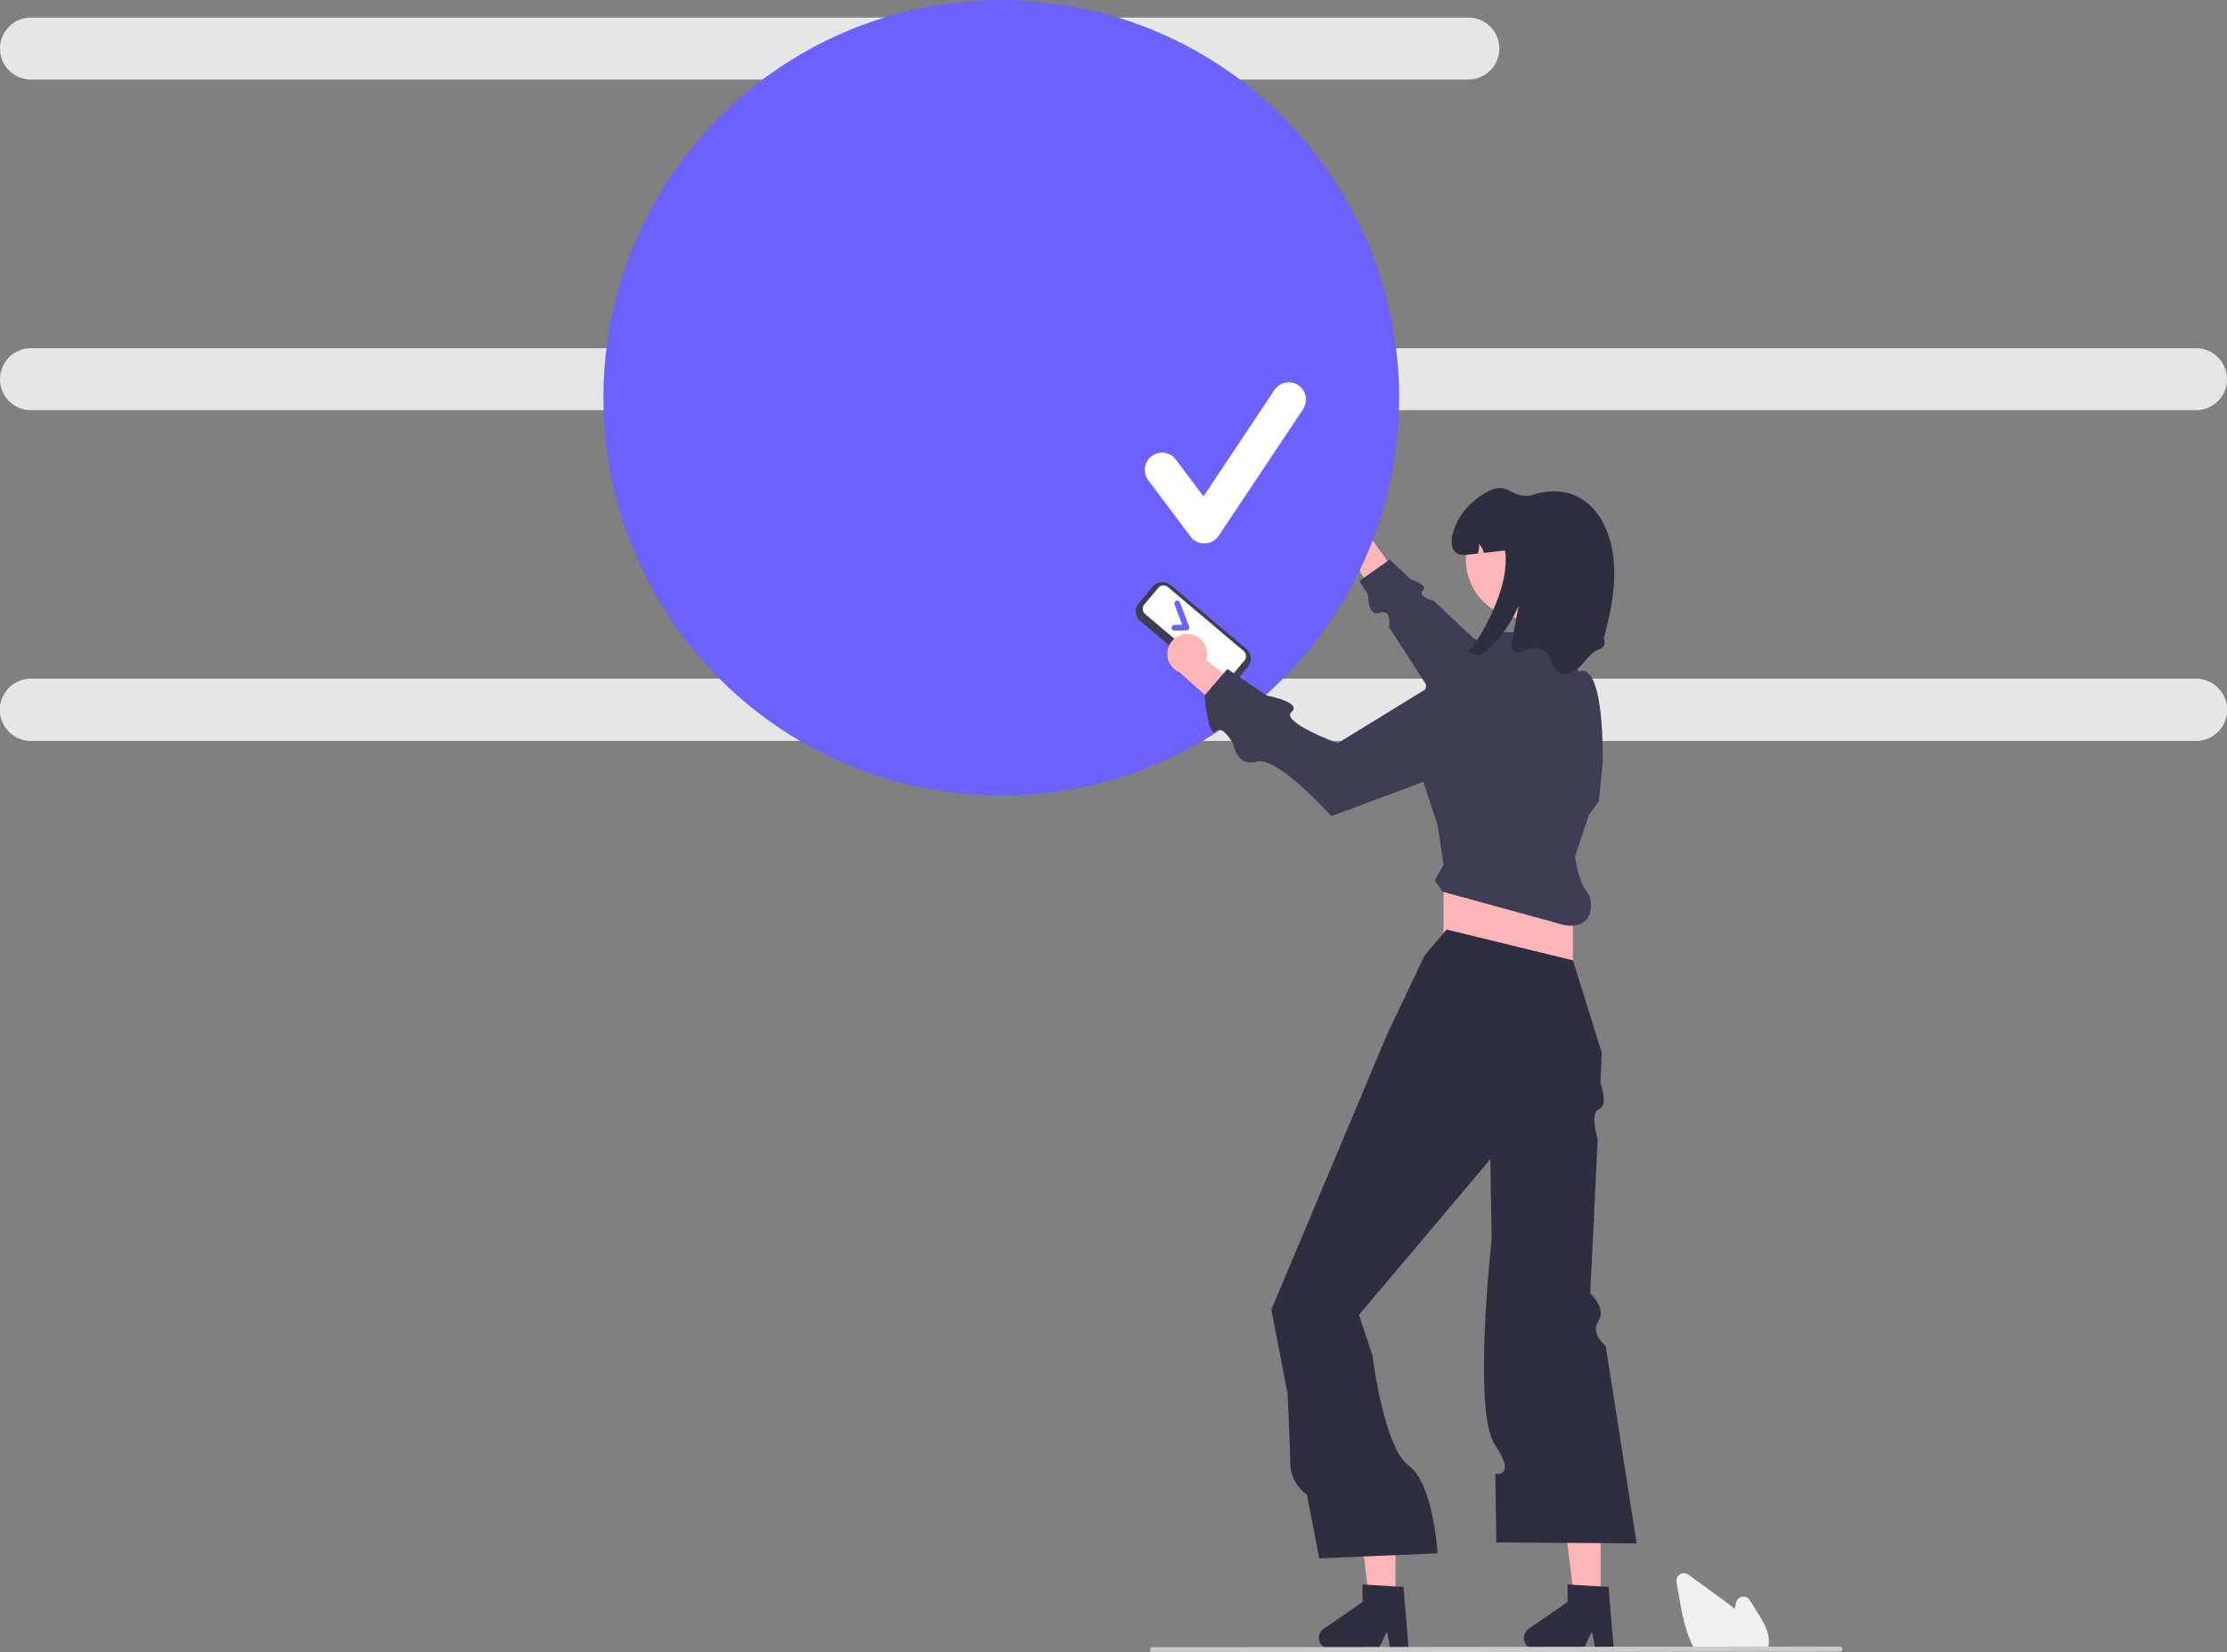
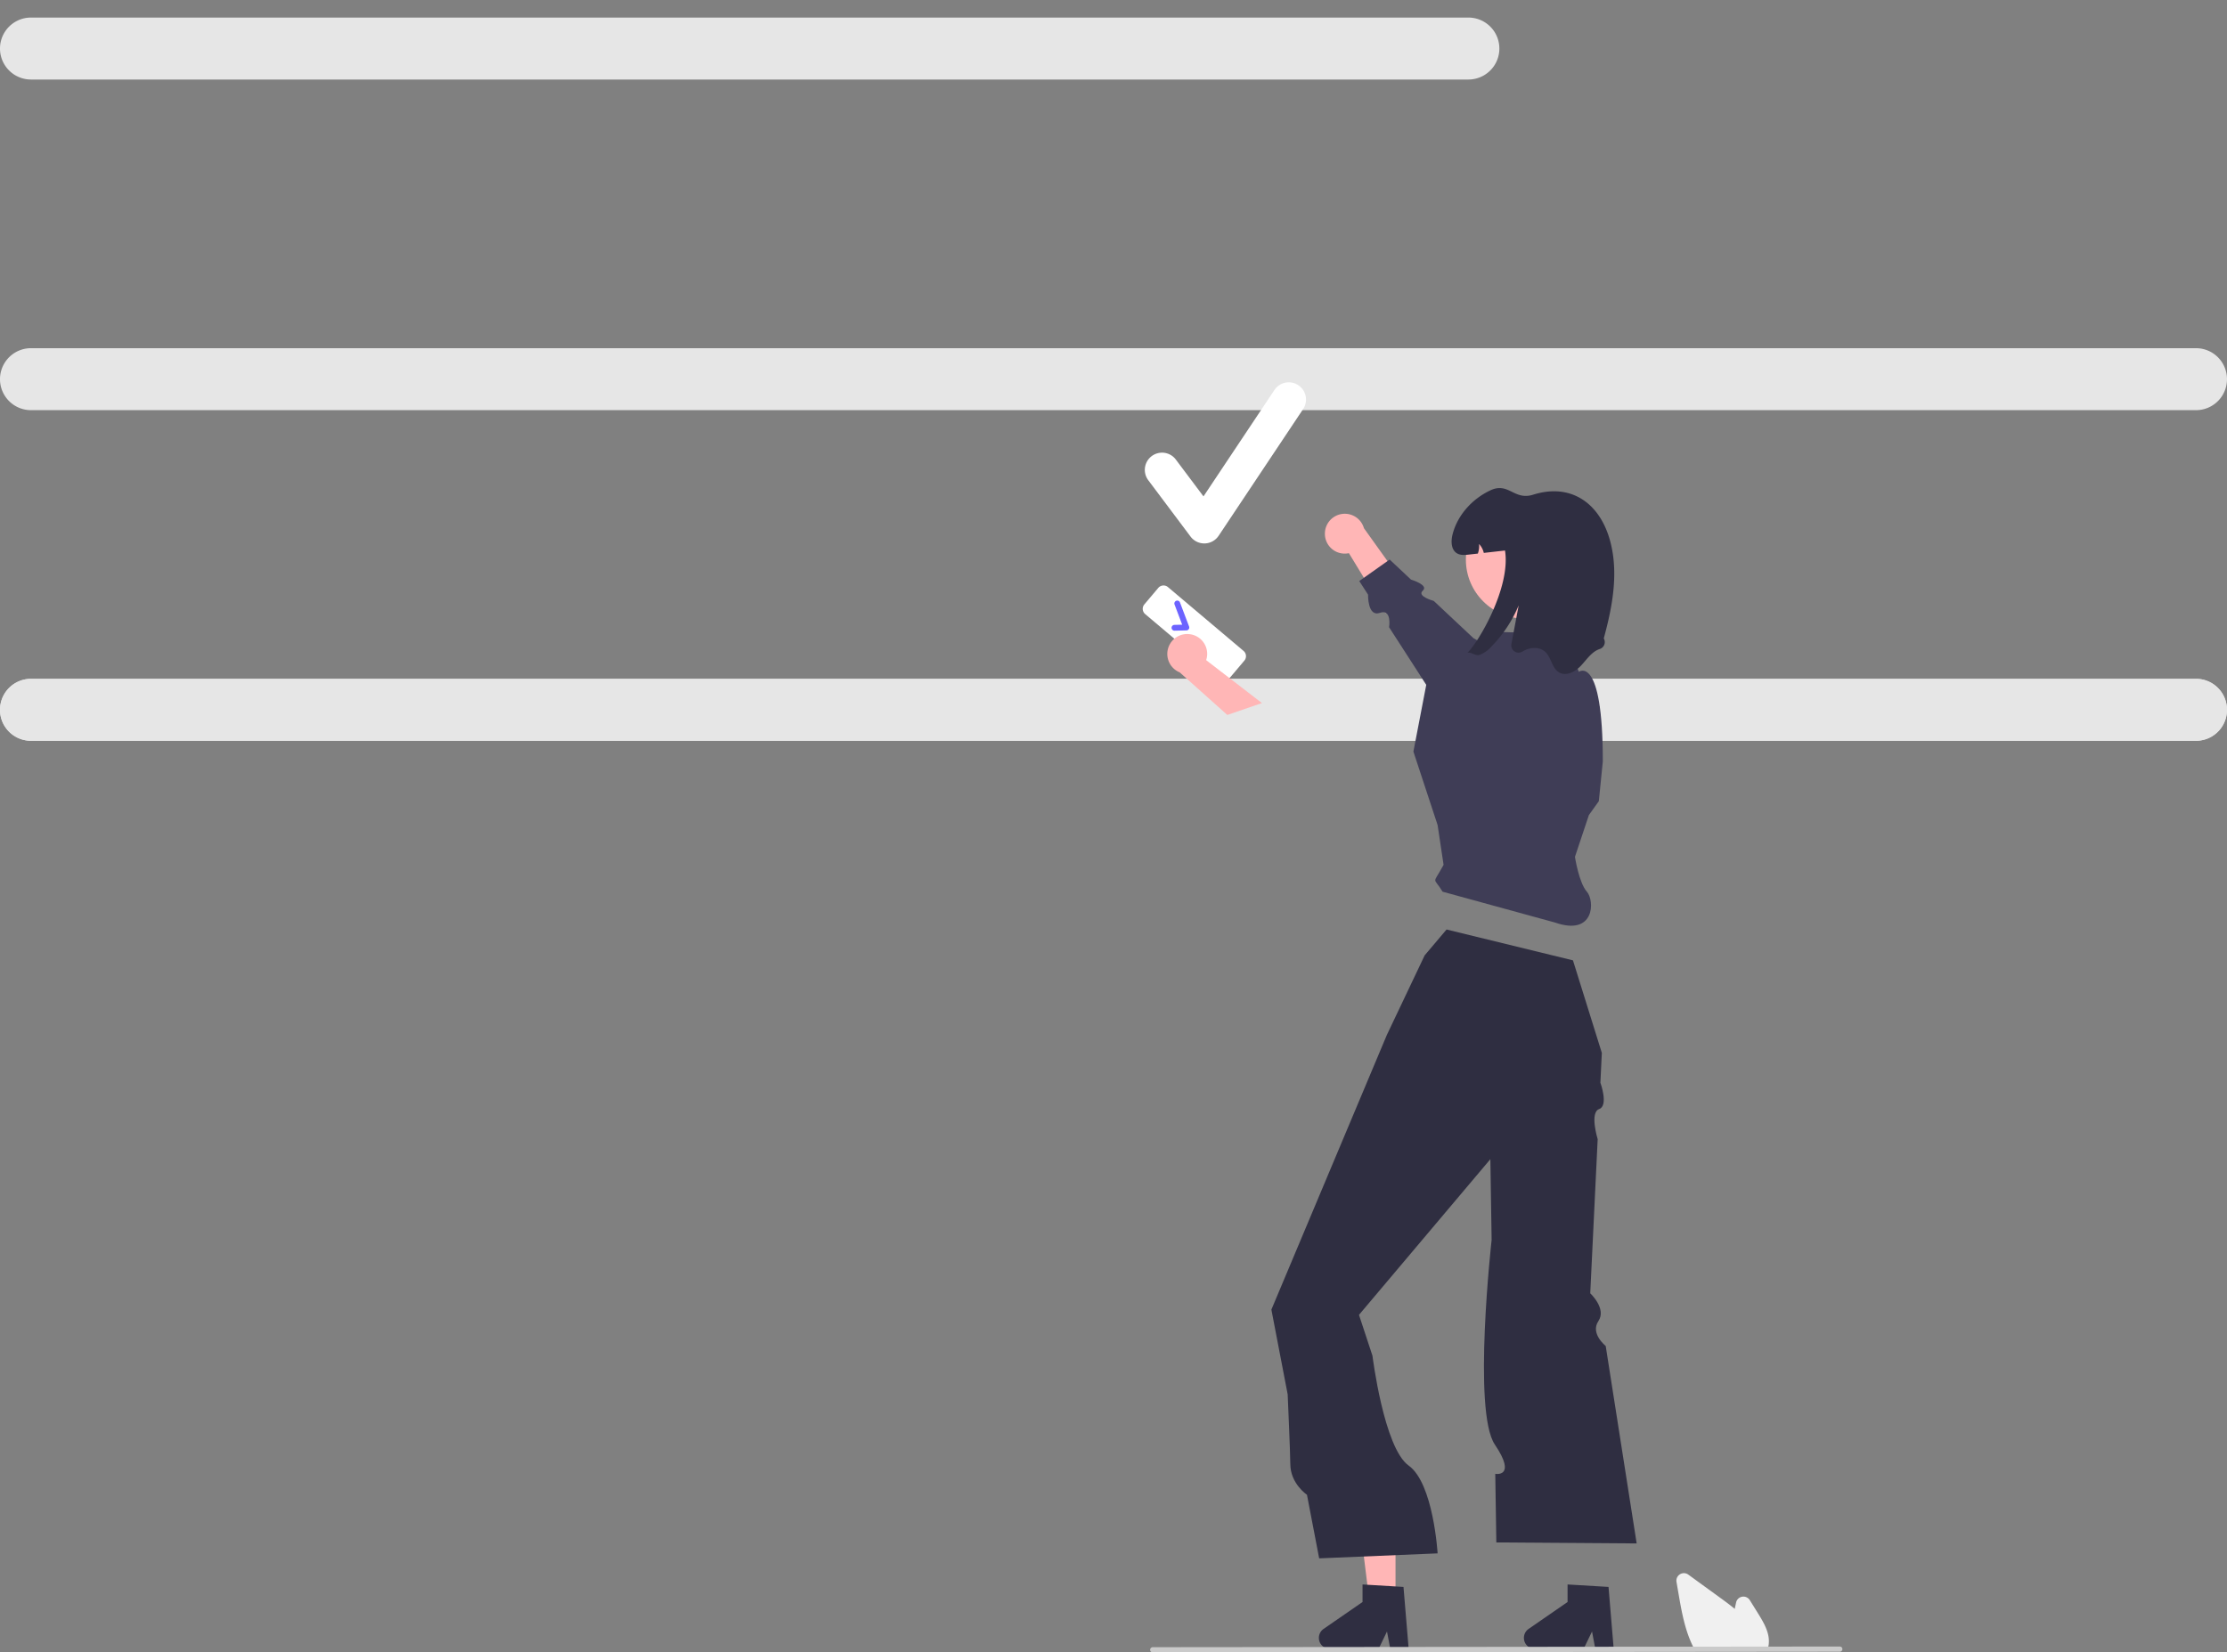
<svg xmlns="http://www.w3.org/2000/svg" width="316.697" height="235.044" viewBox="0 0 316.697 235.044" role="img" artist="Katerina Limpitsouni" source="https://undraw.co/" version="1.1" id="svg22">
  <rect x="0" y="0" width="316.697" height="235.044" fill="#808080" stroke="none" />
  <defs id="defs22" />
  <path d="M 208.814,11.313 H 4.408 a 4.408,4.408 0 1 1 0,-8.816 H 208.814 a 4.408,4.408 0 0 1 0,8.816 z" fill="#e6e6e6" id="path3" />
  <path d="M 312.288,58.344 H 4.408 a 4.408,4.408 0 1 1 0,-8.816 H 312.288 a 4.408,4.408 0 0 1 0,8.816 z" fill="#e6e6e6" id="path4" />
  <path d="M 312.288,105.375 H 4.408 a 4.408,4.408 0 1 1 0,-8.816 H 312.288 a 4.408,4.408 0 0 1 0,8.816 z" fill="#e6e6e6" id="path5" />
  <path d="M 312.288,105.375 H 4.408 a 4.408,4.408 0 1 1 0,-8.816 H 312.288 a 4.408,4.408 0 0 1 0,8.816 z" fill="#e6e6e6" id="path6" />
  <path d="m 188.413,76.036 a 2.816,2.816 0 0 0 3.41,2.648 l 5.209,8.545 2.217,-4.704 -5.286,-7.393 a 2.831,2.831 0 0 0 -5.55,0.904 z" fill="#ffb6b6" id="path7" style="stroke-width:1" />
  <path d="m 227.5,100.524 -17.95,-9.736 -5.662,-5.312 c 0,0 -2.461,-0.659 -1.555,-1.459 0.906,-0.8 -1.676,-1.572 -1.676,-1.572 l -3.039,-2.852 -4.319,3.056 1.25,1.938 c 0,0 -0.086,3.207 1.671,2.59 1.757,-0.617 1.318,2.043 1.318,2.043 l 10.488,16.258 z" fill="#3f3d56" id="path8" style="stroke-width:1" />
-   <circle cx="142.387" cy="56.586" r="56.586" fill="#6c63ff" id="circle8" />
-   <polygon points="414.679,566.219 432.044,566.219 432.044,611.601 420.278,611.601 " fill="#ffb6b6" id="polygon8" transform="matrix(0.31,0,0,0.31,93.692,38.73)" style="stroke-width:3.228" />
  <path d="m 229.48,234.543 h -2.614 l -0.467,-2.468 -1.195,2.468 h -6.934 a 1.559,1.559 0 0 1 -0.886,-2.841 l 5.537,-3.824 v -2.495 l 5.824,0.348 z" fill="#2f2e41" id="path9" style="stroke-width:1" />
  <polygon points="320.577,566.219 337.942,566.219 337.942,611.601 326.176,611.601 " fill="#ffb6b6" id="polygon9" transform="matrix(0.31,0,0,0.31,93.692,38.73)" style="stroke-width:3.228" />
  <path d="m 200.323,234.543 h -2.614 l -0.467,-2.468 -1.195,2.468 h -6.934 a 1.559,1.559 0 0 1 -0.886,-2.841 l 5.537,-3.824 v -2.495 l 5.824,0.348 z" fill="#2f2e41" id="path10" style="stroke-width:1" />
-   <rect x="205.288" y="121.885" width="18.4" height="20.947" fill="#ffb6b6" id="rect10" style="stroke-width:1" />
  <path d="m 205.712,132.217 -3.114,3.68 -5.378,11.323 -13.552,32.245 -2.866,6.819 2.315,12.055 c 0,0 0.375,8.493 0.375,9.883 0,2.831 2.368,4.399 2.368,4.399 l 1.737,9.047 16.843,-0.708 c 0,0 -0.588,-9.972 -4.115,-12.487 -3.528,-2.515 -5.149,-15.625 -5.149,-15.625 l -1.917,-5.816 18.683,-22.146 0.121,7.741 0.058,3.747 c 0,0 -2.736,24.371 0.453,29.1 3.189,4.73 0.065,4.173 0.065,4.173 l 0.152,9.756 19.957,0.142 -4.403,-28.089 c 0,0 -2.236,-1.765 -1.039,-3.54 1.196,-1.774 -1.159,-3.947 -1.159,-3.947 l 1.056,-21.928 c 0,0 -1.17,-3.788 0.206,-4.28 1.376,-0.492 0.181,-3.749 0.181,-3.749 l 0.204,-4.244 -4.105,-13.163 z" fill="#2f2e41" id="path11" style="stroke-width:1" />
  <path d="m 223.97,121.885 1.982,-5.944 1.415,-1.981 0.566,-5.661 c 0,-15.286 -3.41,-12.74 -3.41,-12.74 l -1.969,-5.376 -9.058,-0.283 -5.803,5.52 -4.812,1.698 -1.884,9.792 3.441,10.448 0.849,5.661 c -1.62,2.991 -1.483,1.576 -0.142,3.821 l 15.994,4.388 c 5.661,1.981 5.661,-3.114 4.526,-4.388 -1.135,-1.274 -1.695,-4.954 -1.695,-4.954 z" fill="#3f3d56" id="path12" style="stroke-width:1" />
  <circle cx="216.856" cy="79.6" r="8.397" fill="#ffb6b6" id="circle12" style="stroke-width:1" />
  <path d="M 208.678,92.839" fill="#2f2e41" id="path13" style="stroke-width:1" />
  <path d="m 228.067,90.809 a 1.031,1.031 0 0 1 -0.575,1.509 c -1.127,0.374 -1.82,1.463 -2.63,2.335 -0.807,0.869 -2.106,1.591 -3.136,0.999 -1.028,-0.589 -1.098,-2.092 -1.959,-2.907 -0.838,-0.793 -2.231,-0.696 -3.216,-0.093 l -0.029,0.018 a 1.038,1.038 0 0 1 -1.589,-1.056 q 0.518,-2.753 1.035,-5.506 a 18.516,18.516 0 0 1 -3.875,5.86 4.262,4.262 0 0 1 -1.681,1.183 c -0.589,0.187 -1.161,-0.422 -1.732,-0.311 1.421,-1.243 6.199,-9.208 5.344,-14.533 q -1.507,0.17 -3.015,0.34 a 2.771,2.771 0 0 0 -0.674,-1.271 3.257,3.257 0 0 1 -0.173,1.367 c -0.419,0.048 -0.841,0.093 -1.26,0.142 -0.583,0.065 -1.217,0.122 -1.718,-0.184 -0.835,-0.51 -0.861,-1.715 -0.623,-2.667 0.696,-2.766 2.808,-5.078 5.393,-6.29 2.584,-1.209 3.349,1.483 6.072,0.623 5.378,-1.698 9.5,1.206 10.952,6.596 1.22,4.521 0.334,9.319 -0.911,13.848 z" fill="#2f2e41" id="path14" style="stroke-width:1" />
  <path d="m 251.314,234.726 h -10.282 l -0.044,-0.08 c -0.131,-0.238 -0.258,-0.491 -0.377,-0.751 -1.059,-2.268 -1.507,-4.861 -1.902,-7.149 l -0.297,-1.725 a 1.065,1.065 0 0 1 1.676,-1.042 q 2.344,1.706 4.69,3.408 c 0.592,0.431 1.268,0.93 1.916,1.468 0.062,-0.303 0.128,-0.608 0.193,-0.908 a 1.066,1.066 0 0 1 1.946,-0.336 l 1.203,1.933 c 0.877,1.412 1.652,2.802 1.494,4.303 a 0.234,0.234 0 0 1 -0.004,0.054 3.392,3.392 0 0 1 -0.175,0.722 z" fill="#f0f0f0" id="path15" style="stroke-width:1" />
  <path d="m 261.635,234.948 -97.709,0.095 a 0.369,0.369 0 0 1 0,-0.738 l 97.709,-0.095 a 0.369,0.369 0 0 1 0,0.738 z" fill="#cacaca" id="path16" style="stroke-width:1" />
-   <path d="m 172.921,97.416 -10.748,-9.076 a 1.817,1.817 0 0 1 -0.216,-2.558 l 1.978,-2.342 a 1.817,1.817 0 0 1 2.558,-0.216 l 10.748,9.076 a 1.817,1.817 0 0 1 0.216,2.558 l -1.978,2.342 a 1.817,1.817 0 0 1 -2.558,0.216 z" fill="#3f3d56" id="path17" style="stroke-width:1" />
  <path d="m 162.737,85.971 a 0.979,0.979 0 0 0 0.116,1.379 l 10.748,9.076 a 0.979,0.979 0 0 0 1.379,-0.116 l 1.978,-2.342 a 0.979,0.979 0 0 0 -0.116,-1.379 L 166.094,83.512 a 0.979,0.979 0 0 0 -1.379,0.116 z" fill="#ffffff" id="path18" style="stroke-width:1" />
  <path d="m 169.047,89.499 a 0.413,0.413 0 0 1 -0.327,0.173 l -1.689,0.039 a 0.413,0.413 0 1 1 -0.019,-0.826 l 1.105,-0.025 -1.088,-2.871 a 0.413,0.413 0 0 1 0.773,-0.293 l 1.295,3.417 a 0.413,0.413 0 0 1 -0.044,0.377 z" fill="#6c63ff" id="path19" style="stroke-width:1" />
  <path d="m 169.263,90.221 a 2.816,2.816 0 0 1 2.262,3.678 l 7.928,6.107 -4.917,1.692 -6.774,-6.058 a 2.831,2.831 0 0 1 1.502,-5.419 z" fill="#ffb6b6" id="path20" style="stroke-width:1" />
-   <path d="m 210.536,93.24 -20.297,12.48 c 0,0 -8.184,-3.028 -6.584,-4.43 1.599,-1.402 -3.492,-2.349 -3.492,-2.349 l -5.625,-3.784 -3.264,3.793 c 0,0 0.595,6.161 1.607,5.094 1.012,-1.067 2.524,1.847 2.524,1.847 0,0 0.447,3.254 3.327,2.435 2.88,-0.819 10.609,7.765 10.609,7.765 l 24.98,-9.317 z" fill="#3f3d56" id="path21" style="stroke-width:1" />
  <path d="m 171.262,77.301 a 2.449,2.449 0 0 1 -1.96,-0.98 l -6.009,-8.012 a 2.45,2.45 0 1 1 3.92,-2.94 l 3.931,5.242 10.097,-15.146 a 2.45,2.45 0 0 1 4.077,2.718 l -12.019,18.028 a 2.451,2.451 0 0 1 -1.971,1.09 c -0.023,3.8e-4 -0.045,0.001 -0.068,0.001 z" fill="#ffffff" id="path22" style="stroke-width:1" />
</svg>